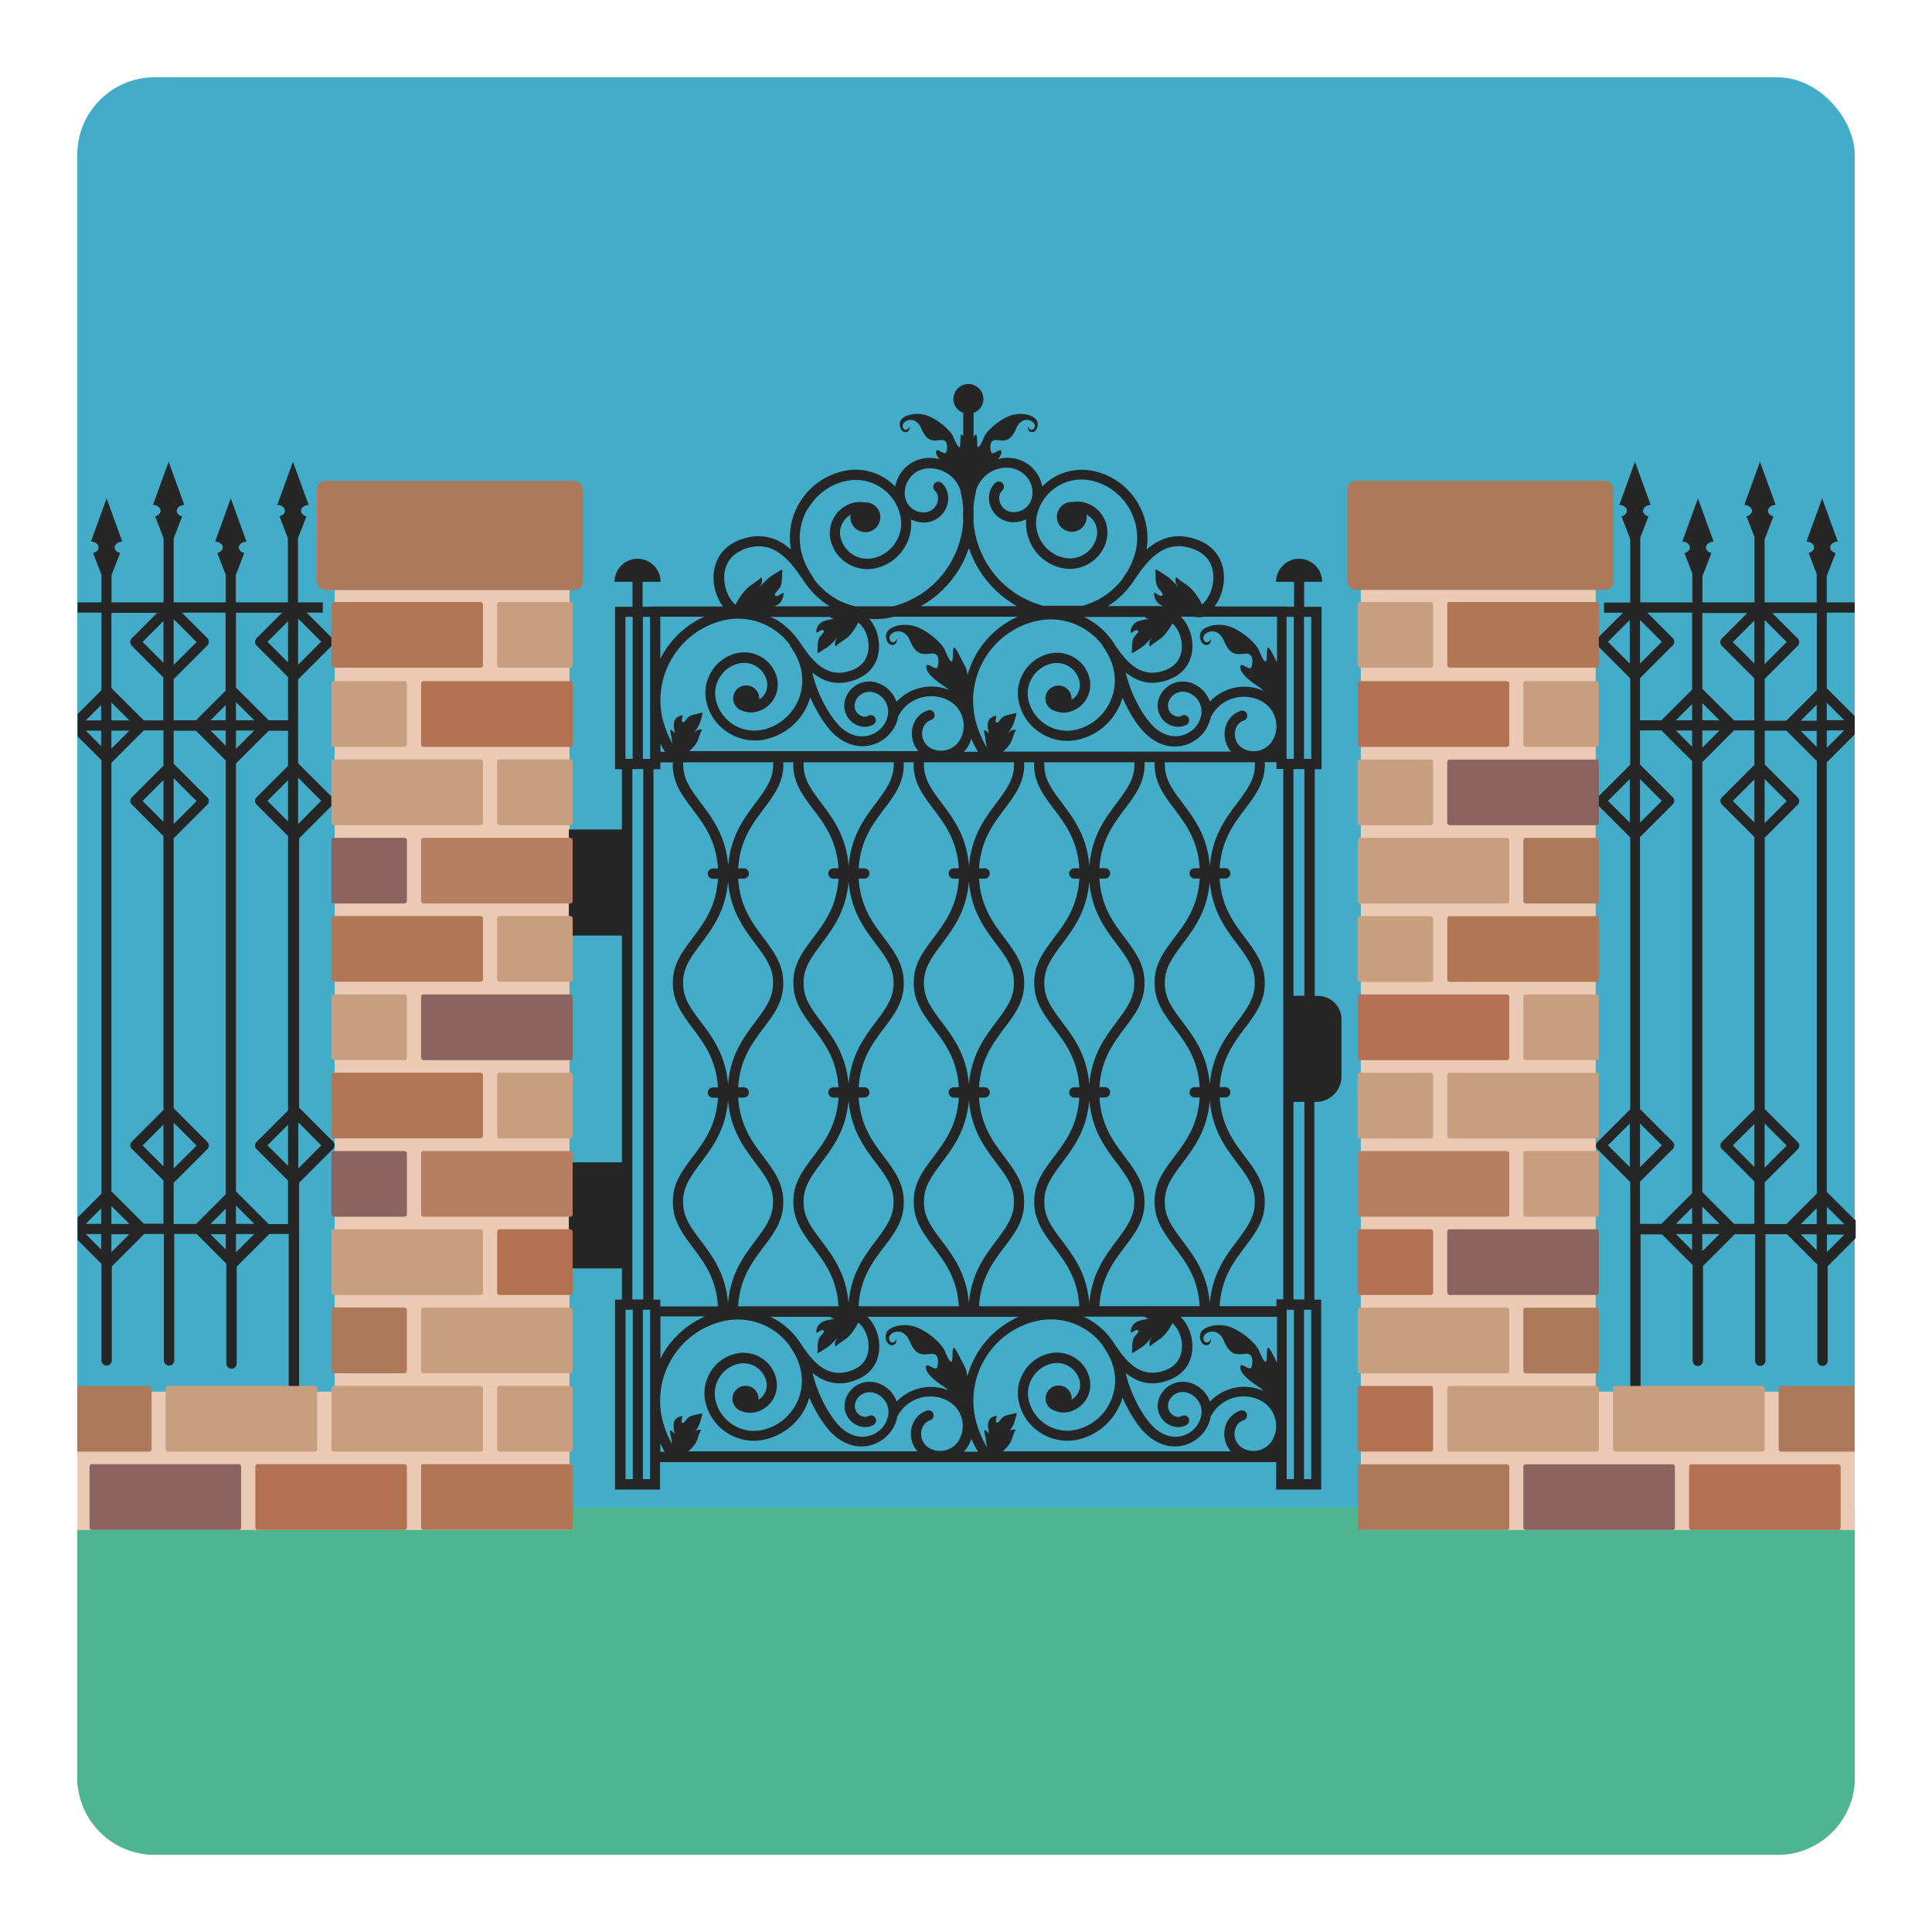
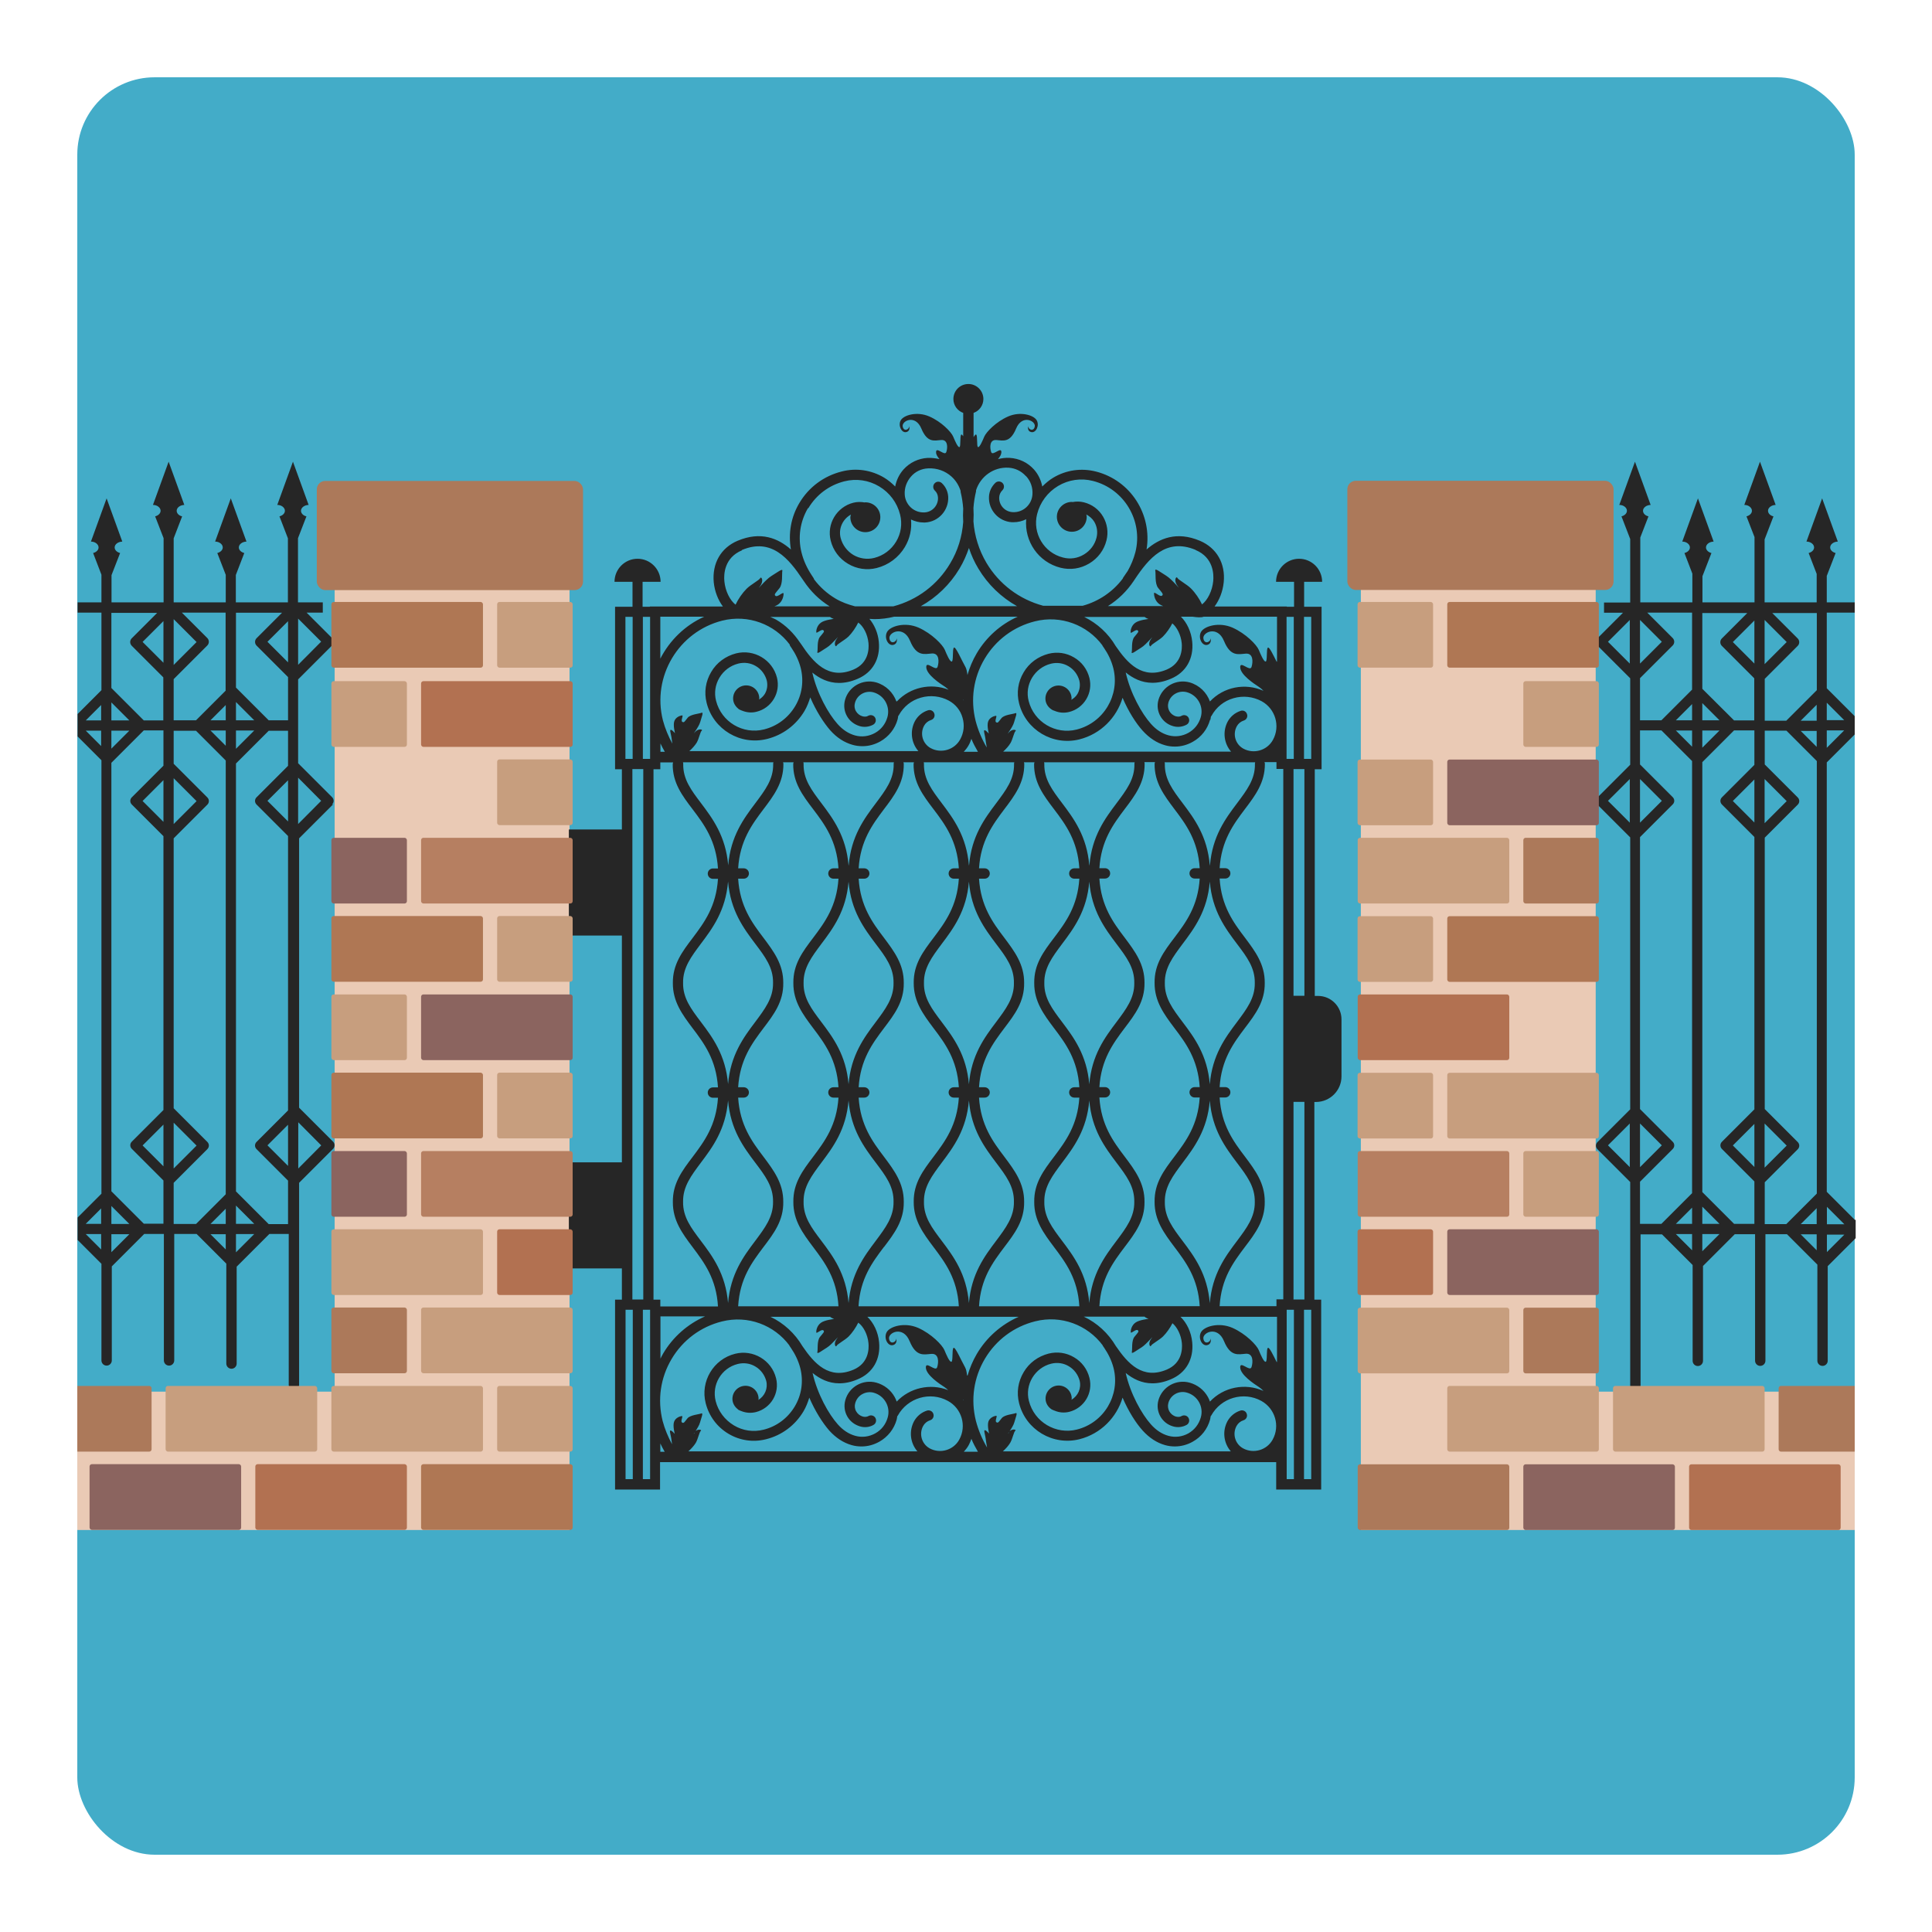
<svg xmlns="http://www.w3.org/2000/svg" id="Layer_1" data-name="Layer 1" viewBox="0 0 141.73 141.73">
  <defs>
    <style> .cls-1 { fill: #b27151; } .cls-2 { fill: #262626; } .cls-3 { fill: #ac795a; } .cls-4 { fill: #b67f61; } .cls-5 { fill: #8b645f; } .cls-6 { fill: #eacab5; } .cls-7 { fill: #43acc8; } .cls-8 { fill: #c79e7e; } .cls-9 { fill: #af7754; } .cls-10 { fill: #4eb491; } </style>
  </defs>
  <rect class="cls-7" x="5.67" y="5.67" width="130.39" height="130.39" rx="5.67" ry="5.67" />
-   <path class="cls-10" d="m5.67,110.58v19.82c0,3.13,2.54,5.67,5.67,5.67h119.06c3.13,0,5.67-2.54,5.67-5.67v-19.82H5.67Z" />
  <polygon class="cls-6" points="24.8 42.73 24.55 42.73 24.55 47.67 24.55 102.09 5.67 102.09 5.67 112.24 24.55 112.24 34.55 112.24 41.78 112.24 41.78 48.96 41.78 42.73 24.8 42.73" />
  <polygon class="cls-6" points="136.06 102.09 117.06 102.09 117.06 47.67 117.06 42.73 116.81 42.73 99.83 42.73 99.83 48.96 99.83 112.24 107.05 112.24 117.06 112.24 136.06 112.24 136.06 102.09" />
  <path class="cls-2" d="m136.06,89.48l-2.05-2.05v-31.5l2.05-2.05v-1.34l-2.05-2.05v-5.55h2.05v-.75h-2.05v-1.94l.65-1.68h0c-.23-.06-.4-.22-.4-.41,0-.23.25-.42.56-.43h0s-1.15-3.17-1.15-3.17l-1.15,3.17h0c.31,0,.56.2.56.43,0,.19-.17.35-.4.41h0l.59,1.53v2.09h-3.82v-4.62l.65-1.69h0c-.23-.05-.4-.22-.4-.41,0-.23.25-.42.56-.43h0s-1.15-3.17-1.15-3.17l-1.15,3.17h0c.31,0,.56.2.56.43,0,.19-.17.35-.4.41h0l.59,1.52v4.79h-3.82v-1.92l.66-1.7h0c-.23-.06-.4-.22-.4-.41,0-.23.25-.42.56-.43h0s-1.15-3.17-1.15-3.17l-1.15,3.17h0c.31,0,.56.2.56.43,0,.19-.17.35-.4.41h0l.58,1.51v2.11h-3.82v-4.76l.6-1.55h0c-.23-.05-.4-.22-.4-.41,0-.23.25-.42.56-.43h0s-1.15-3.17-1.15-3.17l-1.15,3.17h0c.31,0,.56.2.56.43,0,.19-.17.35-.4.41h0l.64,1.66v4.66h-1.92v.75h1.39l-1.87,1.87c-.07.07-.11.17-.11.27s.04.19.11.27l2.4,2.4v6.34l-2.4,2.4c-.15.15-.15.38,0,.53l2.4,2.4v19.95l-2.4,2.4c-.15.15-.15.38,0,.53l2.4,2.4v14.92c0,.21.17.38.38.38s.38-.17.38-.38v-11.08h1.57l2.25,2.25v7.03c0,.21.17.38.38.38s.38-.17.38-.38v-6.96l2.33-2.33h1.49v9.28c0,.21.17.38.38.38s.38-.17.38-.38v-9.28h1.58l2.23,2.23v7.05c0,.21.17.38.38.38s.38-.17.38-.38v-6.94l2.05-2.05v-1.34Zm-2.05-37.93l1.28,1.28h-1.28v-1.28Zm0,2.03h1.28l-1.28,1.28v-1.28Zm-14.45,32.04l-1.6-1.6,1.6-1.6v3.2Zm0-25.27l-1.6-1.6,1.6-1.6v3.2Zm0-11.67l-1.6-1.6,1.6-1.6v3.2Zm.75-3.2l1.6,1.6-1.6,1.6v-3.2Zm0,11.67l1.6,1.6-1.6,1.6v-3.21Zm0,25.27l1.6,1.6-1.6,1.6v-3.21Zm3.82,9.3l-1.19-1.19h1.19v1.19Zm0-1.94h-1.19l1.19-1.19v1.19Zm0-2.25l-2.25,2.25h-1.57v-3.09l2.4-2.4c.15-.15.15-.38,0-.53l-2.4-2.4v-19.95l2.4-2.4c.15-.15.15-.38,0-.53l-2.4-2.4v-2.5h1.57l2.25,2.25v31.69Zm0-32.75l-1.19-1.19h1.19v1.19Zm0-1.94h-1.19l1.19-1.19v1.19Zm0-2.25l-2.25,2.25h-1.57v-3.09l2.4-2.4c.07-.07.11-.17.11-.27s-.04-.2-.11-.27l-1.87-1.87h3.29v5.64Zm.75.99l1.26,1.26h-1.26v-1.26Zm0,2.01h1.26l-1.26,1.26v-1.26Zm0,38.2v-1.26h1.26l-1.26,1.26Zm0-2.01v-1.26l1.26,1.26h-1.26Zm3.82-4.17l-1.58-1.58,1.58-1.58v3.17Zm0-25.27l-1.58-1.58,1.58-1.58v3.17Zm0-4.23l-2.38,2.38c-.15.15-.15.38,0,.53l2.38,2.38v19.98l-2.38,2.38c-.15.15-.15.38,0,.53l2.38,2.38v3.11h-1.49l-2.33-2.33v-31.54l2.33-2.33h1.49v2.51Zm0-3.26h-1.49l-2.33-2.32v-5.56h3.3l-1.87,1.87c-.07.07-.11.17-.11.27s.04.2.11.27l2.38,2.38v3.11Zm0-4.17l-1.58-1.58,1.58-1.58v3.17Zm.75-3.2l1.62,1.62-1.62,1.62v-3.24Zm0,11.67l1.62,1.62-1.62,1.62v-3.24Zm0,25.27l1.62,1.62-1.62,1.62v-3.24Zm3.82,9.3l-1.17-1.17h1.17v1.17Zm0-1.92h-1.17l1.17-1.17v1.17Zm0-2.23l-2.23,2.23h-1.58v-3.07l2.42-2.42c.15-.15.15-.38,0-.53l-2.42-2.42v-19.91l2.42-2.42c.15-.15.15-.38,0-.53l-2.42-2.42v-2.48h1.59l2.23,2.23v31.72Zm0-32.78l-1.17-1.17h1.17v1.17Zm0-1.92h-1.17l1.17-1.17v1.17Zm0-2.23l-2.23,2.23h-1.58v-3.07l2.42-2.42c.07-.07.11-.17.11-.27s-.04-.2-.11-.27l-1.87-1.87h3.27v5.66Zm.75,37.89l1.28,1.28h-1.28v-1.28Zm0,3.32v-1.28h1.28l-1.28,1.28Z" />
  <path class="cls-2" d="m24.36,59.01c.15-.15.15-.38,0-.53l-2.49-2.49v-6.15l2.49-2.49c.07-.07.11-.17.11-.27s-.04-.2-.11-.27l-1.87-1.87h1.19v-.75h-1.82v-4.71l.62-1.6h0c-.23-.05-.4-.22-.4-.41,0-.23.25-.42.56-.43h0s-1.15-3.17-1.15-3.17l-1.15,3.17h0c.31,0,.56.2.56.43,0,.19-.17.35-.4.41h0l.62,1.61v4.7h-3.82v-2.01l.62-1.61h0c-.23-.06-.4-.22-.4-.41,0-.23.25-.42.56-.43h0s-1.15-3.17-1.15-3.17l-1.15,3.17h0c.31,0,.56.2.56.43,0,.19-.17.35-.4.41h0l.62,1.6v2.02h-3.82v-4.7l.62-1.61h0c-.23-.05-.4-.22-.4-.41,0-.23.25-.42.56-.43h0s-1.15-3.17-1.15-3.17l-1.15,3.17h0c.31,0,.56.2.56.43,0,.19-.17.35-.4.41h0l.62,1.6v4.71h-3.82v-2l.63-1.62h0c-.23-.06-.4-.22-.4-.41,0-.23.25-.42.56-.43h0s-1.15-3.17-1.15-3.17l-1.15,3.17h0c.31,0,.56.2.56.43,0,.19-.17.35-.4.41h0l.61,1.59v2.03h-1.75v.75h1.75v5.69l-1.75,1.75v1.64l1.75,1.75v31.8l-1.75,1.75v1.64l1.75,1.75v7.09c0,.21.17.38.38.38s.38-.17.38-.38v-6.9l2.38-2.38h1.44v9.28c0,.21.17.38.38.38s.38-.17.38-.38v-9.28h1.64l2.18,2.18v7.33c0,.21.17.38.38.38s.38-.17.38-.38v-7.11s0,0,0,0l2.4-2.4h1.42v11.08c0,.21.17.38.38.38s.38-.17.38-.38v-14.83l2.49-2.49c.15-.15.15-.38,0-.53l-2.49-2.49v-19.76l2.49-2.49Zm-2.49-13.63l1.69,1.69-1.69,1.7v-3.39Zm0,11.67l1.69,1.7-1.69,1.7v-3.39Zm-14.45,34.61l-1.13-1.13h1.13v1.13Zm0-1.88h-1.13l1.13-1.13v1.13Zm0-35.05l-1.13-1.13h1.13v1.13Zm0-1.88h-1.13l1.13-1.13v1.13Zm.75-1.32l1.32,1.32h-1.32v-1.32Zm0,2.07h1.32l-1.32,1.32v-1.32Zm0,34.87l1.32,1.32h-1.32v-1.32Zm0,3.39v-1.32h1.32l-1.32,1.32Zm3.82-6.3l-1.53-1.53,1.53-1.53v3.06Zm0-25.27l-1.53-1.53,1.53-1.53v3.06Zm0-4.12l-2.32,2.32c-.15.15-.15.38,0,.53l2.32,2.32v20.09l-2.32,2.32c-.15.15-.15.38,0,.53l2.32,2.32v3.17h-1.44l-2.38-2.38v-31.43l2.38-2.38h1.44v2.57Zm0-3.32h-1.44l-2.38-2.38v-5.51h3.36l-1.87,1.87c-.07.07-.11.17-.11.27s.04.19.11.27l2.32,2.32v3.17Zm0-4.23l-1.53-1.53,1.53-1.53v3.06Zm.75-3.2l1.68,1.68-1.68,1.68v-3.35Zm0,11.67l1.68,1.68-1.68,1.68v-3.35Zm0,25.27l1.68,1.68-1.68,1.68v-3.35Zm3.82,9.3l-1.12-1.12h1.12v1.12Zm0-1.87h-1.12l1.12-1.12v1.12Zm0-2.18l-2.18,2.18h-1.64v-3.02l2.47-2.47c.15-.15.15-.38,0-.53l-2.47-2.47v-19.8l2.47-2.47c.15-.15.15-.38,0-.53l-2.47-2.47v-2.42h1.64l2.18,2.18v31.84Zm0-32.9l-1.12-1.12h1.12v1.12Zm0-1.87h-1.12l1.12-1.12v1.12Zm0-2.18l-2.18,2.18h-1.64v-3.02l2.47-2.47c.07-.07.11-.17.11-.27s-.04-.2-.11-.27l-1.87-1.87h3.21v5.71Zm.75.84l1.34,1.34h-1.34v-1.34Zm0,2.09h1.34l-1.34,1.34v-1.34Zm0,38.28v-1.34h1.34l-1.34,1.34Zm0-2.09v-1.34l1.34,1.34h-1.34Zm3.82-4.25l-1.51-1.51,1.51-1.51v3.02Zm0-25.27l-1.51-1.51,1.51-1.51v3.02Zm0-4.08l-2.31,2.31c-.15.15-.15.38,0,.53l2.31,2.31v20.13l-2.31,2.31c-.15.15-.15.38,0,.53l2.31,2.31v3.19h-1.42l-2.4-2.4s0,0,0,0v-31.39s0,0,0,0l2.4-2.4h1.42v2.59Zm0-3.34h-1.42l-2.4-2.4s0,0,0,0v-5.49h3.38l-1.87,1.87c-.07.07-.11.17-.11.27s.04.2.11.27l2.31,2.31v3.19Zm0-4.25l-1.51-1.51,1.51-1.51v3.02Zm2.44,35.43l-1.69,1.7v-3.39l1.69,1.7Z" />
  <path class="cls-2" d="m96.72,73.06h-.27v-16.63h.5v-11.92h-1.28v-1.83h1.32c0-.93-.76-1.69-1.69-1.69s-1.69.76-1.69,1.69h1.32v1.83h-.53v-.02h-5.3c.35-.47.6-1.09.67-1.77.14-1.39-.52-2.53-1.75-3.05-1.71-.72-2.98-.17-3.91.64.42-2.56-1.16-5.07-3.72-5.72-1.07-.27-2.18-.11-3.12.45-.3.18-.57.41-.81.65-.09-.46-.29-.89-.61-1.25-.46-.51-1.09-.81-1.78-.85-.29-.02-.58.02-.86.09.14-.16.24-.33.25-.49.02-.49-.64.31-.75-.03-.11-.34-.12-.92.38-.88.5.04,1.01.22,1.45-.84.44-1.06,1.44-.57,1.37-.16-.07.41-.48.25-.48-.02,0,0-.11.37.23.44.34.07.61-.49.39-.87-.22-.38-1.19-.67-2.09-.28-.9.39-1.61,1.15-1.75,1.47-.14.33-.34.8-.46.78-.12-.02-.02-.84-.14-.92-.04-.03-.11.06-.19.19v-1.78c.42-.15.72-.55.72-1.02,0-.6-.49-1.1-1.1-1.1s-1.1.49-1.1,1.1c0,.47.3.87.72,1.02v1.71c-.06-.09-.11-.14-.14-.12-.12.08-.02.9-.14.92-.12.02-.32-.45-.46-.78-.14-.33-.85-1.08-1.75-1.47-.9-.39-1.87-.1-2.09.28s.06.94.39.87c.34-.07.23-.44.23-.44,0,.27-.41.43-.48.02-.07-.41.93-.9,1.37.16.44,1.06.95.88,1.45.84.5-.04.49.55.38.88-.11.34-.77-.46-.75.03,0,.16.11.33.25.49-.28-.06-.56-.1-.86-.09-.69.04-1.32.34-1.78.85-.32.36-.52.79-.61,1.25-.24-.24-.51-.47-.81-.65-.94-.56-2.05-.73-3.12-.45-1.31.33-2.41,1.15-3.1,2.31-.62,1.04-.82,2.23-.62,3.41-.93-.82-2.2-1.36-3.91-.64-1.23.52-1.88,1.66-1.75,3.05.07.68.32,1.3.67,1.77h-5.36v.02h-.53v-1.83h1.32c0-.93-.76-1.69-1.69-1.69s-1.69.76-1.69,1.69h1.32v1.83h-1.28v11.92h.5v4.42h-3.89v7.78h3.89v16.64h-3.89v7.78h3.89v2.29h-.5v13.93h3.3v-2.01h45.2v2.01h3.3v-13.93h-.5v-14.5h.11c1.04,0,1.88-.84,1.88-1.88v-4.18c0-.95-.77-1.72-1.72-1.72Zm-45.76,32.05c-.27.31.29-.37.39-.75.1-.37.27-.74.09-.67-.17.07-.8.11-1.01.36-.21.25-.26.4-.4.3-.13-.1.12-.49-.02-.47-.14.02-.46.13-.56.42-.11.29.05.89.05.89,0,0-.31-.37-.35-.21-.02.06.08.41.1.59.01.09.03.23.05.38-.29-.54-.53-1.11-.69-1.71-.39-1.56-.16-3.17.66-4.55.82-1.38,2.13-2.36,3.69-2.75,1.91-.48,3.84.27,4.95,1.76,0,.02.01.04.02.05l.09.13c.3.44.55.94.69,1.49.24.96.1,1.96-.41,2.81-.51.85-1.32,1.46-2.28,1.7-.75.19-1.53.08-2.19-.32-.66-.4-1.14-1.03-1.33-1.78-.3-1.2.42-2.42,1.62-2.72.44-.11.91-.05,1.3.19.39.23.67.61.79,1.05.14.56-.11,1.11-.58,1.4,0-.03.02-.05.02-.08,0-.53-.43-.96-.96-.96s-.96.43-.96.96c0,.3.15.56.37.74.03.03.05.05.08.07.02.01.05.02.07.03.04.02.08.04.12.05.34.14.71.17,1.08.08,1.1-.28,1.76-1.39,1.48-2.49-.33-1.32-1.68-2.12-3-1.79-1.6.4-2.57,2.04-2.16,3.63.24.94.83,1.74,1.67,2.24.84.5,1.82.64,2.76.4,1.16-.29,2.13-1.02,2.74-2.04.19-.32.32-.66.43-1.01.43,1,.98,1.86,1.47,2.42.48.53,1.03.89,1.63,1.06.24.07.48.1.73.1.46,0,.9-.12,1.31-.35.62-.35,1.08-.93,1.27-1.62.02-.08.03-.16.04-.24.01-.02.03-.03.04-.05.72-1.31,2.37-1.8,3.68-1.08,1.01.55,1.39,1.83.83,2.84-.42.77-1.4,1.06-2.17.64-.58-.32-.8-1.05-.48-1.64.11-.2.29-.35.51-.42.2-.06.31-.27.24-.47-.06-.2-.28-.3-.47-.24-.4.13-.73.4-.94.77-.4.74-.28,1.62.24,2.22h-16.8c.21-.19.41-.41.54-.62.17-.29.26-.8.37-.88.11-.08-.23-.2-.5.11Zm-3.02-9.77v-38.91h.5v-.5h.94s-.03.08-.03.12c-.02,1.37.7,2.32,1.46,3.32.86,1.13,1.73,2.32,1.86,4.34h-.37c-.21,0-.38.17-.38.38s.17.38.38.38h.37c-.13,2.02-1,3.2-1.86,4.34-.76,1-1.47,1.94-1.45,3.31,0,0,0,0,0,0,0,0,0,0,0,0s0,0,0,0c0,0,0,0,0,0-.01,1.36.7,2.31,1.45,3.31.86,1.13,1.73,2.32,1.86,4.34h-.37c-.21,0-.38.17-.38.38s.17.38.38.38h.37c-.13,2.02-1,3.2-1.86,4.34-.76,1-1.47,1.94-1.45,3.31,0,0,0,0,0,0,0,0,0,0,0,0s0,0,0,0c0,0,0,0,0,0-.01,1.36.7,2.31,1.45,3.31.86,1.14,1.74,2.32,1.86,4.35h-4.23v-.5h-.5Zm45.71,4.57c-.25-.5-.54-1.11-.64-1.03-.13.09-.02.99-.16,1.02-.14.02-.36-.5-.51-.86-.15-.36-.94-1.19-1.93-1.63-.99-.43-2.06-.11-2.3.31-.24.42.06,1.04.44.96.37-.08.26-.49.26-.49,0,.3-.46.47-.53.02-.08-.45,1.03-.99,1.51.17.48,1.17,1.05.97,1.6.93.55-.04.54.6.42.98-.12.37-.85-.5-.83.03.02.54,1,1.19,1.37,1.43.12.08.23.18.34.29-1.36-.61-2.94-.28-3.93.78-.04-.12-.09-.23-.15-.34-.29-.52-.77-.89-1.34-1.05-.99-.27-2.01.3-2.29,1.29-.23.83.25,1.69,1.08,1.92.34.1.7.05.99-.11.18-.1.24-.33.14-.51-.1-.18-.33-.24-.51-.14-.11.07-.26.08-.41.04-.43-.12-.68-.57-.56-1,.16-.59.77-.93,1.36-.76.38.11.69.35.89.7.19.34.24.74.13,1.12-.14.5-.46.91-.91,1.17-.45.25-.97.32-1.47.18-.47-.13-.9-.41-1.28-.84-.67-.75-1.5-2.22-1.85-3.77.53.43,1.17.76,1.96.76.42,0,.87-.09,1.36-.3,1.1-.46,1.68-1.47,1.56-2.71-.07-.76-.41-1.44-.86-1.87h7.08v3.32Zm-22.97,2.77s0,.04,0,.06c0,0-.02-.02-.02-.03,0-.01.02-.02.02-.04Zm.26-1.79c-.02-.23-.07-.45-.14-.58-.28-.49-.72-1.53-.85-1.43-.13.09-.02.99-.16,1.02-.14.02-.36-.5-.51-.86-.15-.36-.94-1.19-1.93-1.63-.99-.43-2.06-.11-2.3.31-.24.42.06,1.04.44.96.37-.08.26-.49.26-.49,0,.3-.46.47-.53.02-.08-.45,1.03-.99,1.51.18.48,1.17,1.05.97,1.6.93.55-.04.54.6.42.98-.12.37-.85-.5-.83.03.02.54,1,1.19,1.37,1.43.09.06.18.14.27.22-1.33-.52-2.82-.17-3.78.84-.04-.12-.09-.23-.15-.34-.29-.52-.77-.89-1.34-1.05-.98-.27-2.01.3-2.28,1.29-.11.4-.06.82.14,1.18.2.36.54.62.94.74.34.1.7.06.99-.11.18-.1.24-.33.14-.51-.1-.18-.33-.24-.51-.14-.11.06-.26.08-.41.04-.21-.06-.38-.19-.49-.38-.11-.19-.13-.41-.07-.61.08-.28.26-.52.52-.66.26-.14.56-.18.84-.1.38.11.69.35.89.7.19.34.24.74.13,1.12-.14.5-.46.91-.91,1.16-.45.25-.97.32-1.47.18-.47-.13-.9-.41-1.28-.84-.67-.75-1.5-2.22-1.85-3.77.53.43,1.17.76,1.96.76.42,0,.87-.09,1.36-.3,1.1-.46,1.68-1.47,1.56-2.71-.07-.76-.41-1.44-.86-1.87h11.1c-1.27.56-2.35,1.5-3.07,2.72-.3.51-.52,1.04-.68,1.59Zm15.75-53.72c.04.43.02,1.47-1.1,1.95-1.79.75-2.87-.45-3.74-1.72-.55-.94-1.36-1.67-2.31-2.14h4.43c.09.08.28.15.28.15,0,0-.69.07-.97.28-.29.21-.35.56-.34.7.01.14.37-.25.51-.15.14.09-.01.2-.24.49-.23.29-.14.92-.19,1.11-.04.2.32-.1.7-.33.38-.23,1.01-1.03.73-.65-.28.37-.08.66-.02.52.06-.13.6-.41.88-.68.26-.26.52-.63.69-.97.34.28.63.85.69,1.45Zm2.1,5.64c.02-.08.03-.16.04-.24.01-.02.03-.03.04-.05.35-.64.92-1.1,1.62-1.3.69-.2,1.43-.12,2.06.22,1.01.55,1.39,1.83.83,2.84-.42.77-1.4,1.06-2.17.64-.58-.32-.8-1.05-.48-1.64.11-.2.29-.35.51-.42.2-.06.31-.27.24-.47-.06-.2-.27-.31-.47-.24-.4.13-.73.4-.94.77-.4.74-.28,1.62.24,2.22h-16.72c.21-.19.41-.41.54-.63.17-.29.26-.8.37-.88.11-.08-.23-.2-.5.11-.27.31.29-.37.39-.75.1-.37.27-.74.09-.67-.17.07-.8.11-1.01.36-.21.25-.26.4-.4.3-.13-.1.12-.49-.02-.47-.14.02-.46.13-.56.42-.11.29.05.89.05.89,0,0-.31-.37-.35-.21-.02.06.08.41.1.59.02.14.05.39.1.64-.36-.61-.64-1.27-.82-1.96-.39-1.56-.16-3.17.66-4.55.82-1.38,2.13-2.36,3.69-2.75,1.9-.48,3.84.27,4.95,1.76,0,.02.01.03.02.05l.09.13c.31.45.55.94.69,1.49.5,1.98-.7,4.01-2.69,4.51-1.54.39-3.13-.55-3.52-2.1-.15-.58-.06-1.18.25-1.7.31-.51.79-.88,1.38-1.03.44-.11.91-.05,1.3.19.39.23.67.61.79,1.05.08.34.03.69-.14.98-.11.19-.27.32-.45.43,0-.03.02-.06.02-.09,0-.53-.43-.96-.96-.96s-.96.43-.96.96c0,.34.19.63.46.8,0,0,.01.01.02.02,0,0,0,0,.01,0,.06.03.12.06.19.08.33.14.7.17,1.06.08.53-.13.98-.47,1.26-.94.28-.47.36-1.02.23-1.55-.16-.64-.56-1.18-1.13-1.51-.57-.34-1.23-.43-1.87-.27-.77.2-1.43.68-1.83,1.37-.41.69-.53,1.49-.33,2.27.49,1.95,2.48,3.13,4.43,2.64,1.57-.4,2.73-1.6,3.16-3.05.43,1,.98,1.87,1.48,2.42.48.53,1.03.89,1.63,1.06.24.07.48.1.73.1.46,0,.9-.12,1.31-.35.63-.35,1.08-.93,1.27-1.62Zm-1.15,11.64h.37c-.13,2.02-1,3.2-1.86,4.34-.76,1-1.47,1.94-1.45,3.31,0,0,0,0,0,0,0,0,0,0,0,0s0,0,0,0c0,0,0,0,0,0-.01,1.36.7,2.31,1.45,3.31.86,1.13,1.73,2.32,1.86,4.34h-.37c-.21,0-.38.17-.38.38s.17.38.38.38h.37c-.13,2.02-1,3.2-1.86,4.34-.76,1-1.47,1.94-1.45,3.31,0,0,0,0,0,0,0,0,0,0,0,0s0,0,0,0c0,0,0,0,0,0-.01,1.36.7,2.31,1.45,3.31.86,1.14,1.74,2.32,1.86,4.35h-7.36c.12-2.03,1-3.21,1.86-4.35.76-1,1.47-1.94,1.45-3.31,0,0,0,0,0,0,0,0,0,0,0,0s0,0,0,0c0,0,0,0,0,0,.01-1.36-.7-2.31-1.45-3.31-.86-1.13-1.73-2.32-1.86-4.34h.41c.21,0,.38-.17.38-.38s-.17-.38-.38-.38h-.41c.13-2.02,1-3.2,1.86-4.34.76-1,1.47-1.94,1.45-3.31,0,0,0,0,0,0,0,0,0,0,0,0s0,0,0,0c0,0,0,0,0,0,.01-1.36-.7-2.31-1.45-3.31-.86-1.13-1.73-2.32-1.86-4.34h.41c.21,0,.38-.17.38-.38s-.17-.38-.38-.38h-.41c.13-2.02,1-3.2,1.86-4.34.76-1,1.47-1.95,1.46-3.32,0-.04-.01-.08-.02-.12h.78s-.03.08-.03.12c-.02,1.37.7,2.32,1.45,3.32.86,1.13,1.73,2.32,1.86,4.34h-.37c-.21,0-.38.17-.38.38s.17.38.38.38Zm-30.18,23.72s0,0,0,0c0,0,0,0,0,0s0,0,0,0c0,0,0,0,0,0,.01-1.36-.7-2.31-1.45-3.31-.86-1.13-1.73-2.32-1.86-4.34h.41c.21,0,.38-.17.38-.38s-.17-.38-.38-.38h-.41c.13-2.02,1-3.2,1.86-4.34.76-1,1.47-1.94,1.45-3.31,0,0,0,0,0,0,0,0,0,0,0,0s0,0,0,0c0,0,0,0,0,0,.01-1.36-.7-2.31-1.45-3.31-.86-1.13-1.73-2.32-1.86-4.34h.41c.21,0,.38-.17.38-.38s-.17-.38-.38-.38h-.41c.13-2.02,1-3.2,1.86-4.34.76-1,1.47-1.95,1.46-3.32,0-.04-.01-.08-.03-.12h.78s-.03.08-.03.12c-.02,1.37.7,2.32,1.46,3.32.86,1.13,1.73,2.32,1.86,4.34h-.37c-.21,0-.38.17-.38.38s.17.38.38.38h.37c-.13,2.02-1,3.2-1.86,4.34-.76,1-1.47,1.94-1.45,3.31,0,0,0,0,0,0,0,0,0,0,0,0s0,0,0,0c0,0,0,0,0,0-.01,1.36.7,2.31,1.45,3.31.86,1.13,1.73,2.32,1.86,4.34h-.37c-.21,0-.38.17-.38.38s.17.38.38.38h.37c-.13,2.02-1,3.2-1.86,4.34-.76,1-1.47,1.94-1.45,3.31,0,0,0,0,0,0,0,0,0,0,0,0s0,0,0,0c0,0,0,0,0,0-.01,1.36.7,2.31,1.45,3.31.86,1.14,1.74,2.32,1.86,4.35h-7.36c.12-2.03,1-3.21,1.86-4.35.76-1,1.47-1.94,1.45-3.31Zm8.3-36.71c-.24-.66-.77-1.19-1.49-1.4-.98-.27-2.01.3-2.28,1.29-.11.4-.06.82.14,1.18s.54.62.94.74c.34.1.7.05.99-.11.18-.1.24-.33.14-.51-.1-.18-.33-.24-.51-.14-.11.07-.26.08-.41.04-.21-.06-.38-.19-.49-.38-.11-.19-.13-.41-.07-.61.16-.59.77-.93,1.36-.77.78.22,1.24,1.03,1.02,1.82-.14.5-.46.91-.91,1.16-.45.25-.97.32-1.47.18-.47-.13-.9-.41-1.28-.84-.67-.75-1.5-2.22-1.85-3.77.53.43,1.17.76,1.96.76.42,0,.87-.09,1.36-.3,1.1-.46,1.68-1.47,1.56-2.71-.06-.66-.33-1.26-.69-1.69.12,0,.24.02.37.02.48,0,.97-.06,1.45-.18h9.06c-1.25.56-2.3,1.49-3.01,2.69-.3.51-.52,1.04-.68,1.59-.02-.23-.07-.45-.14-.58-.28-.49-.72-1.53-.85-1.43-.13.09-.02.99-.16,1.02-.14.02-.36-.5-.51-.86-.15-.36-.94-1.19-1.93-1.63-.99-.43-2.06-.11-2.3.31-.24.42.06,1.04.44.96.37-.08.26-.49.26-.49,0,.3-.46.47-.53.02-.08-.45,1.03-.99,1.51.17.48,1.17,1.05.97,1.6.93.55-.04.54.6.42.98-.12.37-.85-.5-.83.03.02.54,1,1.19,1.37,1.43.09.06.18.14.27.22-1.33-.52-2.82-.17-3.78.84Zm-4.57-6.06s-.69.07-.97.28c-.29.21-.35.56-.34.7.01.14.37-.25.51-.15.14.09-.01.2-.24.49-.23.29-.14.92-.19,1.11-.04.2.32-.1.7-.33.38-.23,1.01-1.03.73-.65-.28.37-.08.66-.02.52.06-.13.6-.41.88-.68.27-.27.54-.67.71-1.02.37.26.69.86.75,1.5.04.43.02,1.47-1.1,1.95-1.87.79-2.97-.56-3.85-1.88l-.08-.11c-.45-.67-1.02-1.25-1.74-1.67-.14-.08-.29-.13-.43-.2h4.38c.09.08.29.15.29.15Zm9.49,5.92s0,.04,0,.06c0,0-.02-.02-.02-.02,0-.01.02-.02.02-.04Zm.39,3.33c.08-.14.14-.3.19-.45.13.33.3.64.48.95h-1.04c.14-.15.27-.31.37-.5Zm8.84,26.08c.18,2.14,1.14,3.43,2,4.57.71.94,1.32,1.74,1.3,2.86,0,0,0,0,0,0s0,0,0,0c.02,1.11-.6,1.92-1.3,2.86-.86,1.14-1.82,2.43-2,4.57-.18-2.14-1.14-3.43-2-4.57-.71-.94-1.32-1.74-1.3-2.86,0,0,0,0,0,0s0,0,0,0c-.02-1.11.6-1.92,1.3-2.86.86-1.14,1.82-2.43,2-4.57Zm0-1.19c-.18-2.14-1.14-3.43-2-4.57-.71-.94-1.32-1.74-1.3-2.86,0,0,0,0,0,0s0,0,0,0c-.02-1.11.6-1.92,1.3-2.86.86-1.14,1.82-2.43,2-4.57.18,2.14,1.14,3.43,2,4.57.71.94,1.32,1.74,1.3,2.86,0,0,0,0,0,0s0,0,0,0c.02,1.11-.6,1.92-1.3,2.86-.86,1.14-1.82,2.43-2,4.57Zm0-16.06c-.18-2.14-1.14-3.43-2-4.57-.71-.94-1.32-1.74-1.3-2.86,0-.05,0-.09-.02-.13h6.65s-.03.09-.02.13c.02,1.12-.6,1.92-1.3,2.86-.86,1.14-1.82,2.43-2,4.57Zm-8.83,17.25c.18,2.14,1.14,3.43,2,4.57.71.94,1.32,1.74,1.3,2.86,0,0,0,0,0,0s0,0,0,0c.02,1.11-.6,1.92-1.3,2.86-.86,1.14-1.82,2.43-2,4.57-.18-2.14-1.14-3.43-2-4.57-.71-.94-1.32-1.74-1.3-2.86,0,0,0,0,0,0s0,0,0,0c-.02-1.11.6-1.92,1.3-2.86.86-1.14,1.82-2.43,2-4.57Zm0-1.19c-.18-2.14-1.14-3.43-2-4.57-.71-.94-1.32-1.74-1.3-2.86,0,0,0,0,0,0s0,0,0,0c-.02-1.11.6-1.92,1.3-2.86.86-1.14,1.82-2.43,2-4.57.18,2.14,1.14,3.43,2,4.57.71.94,1.32,1.74,1.3,2.86,0,0,0,0,0,0s0,0,0,0c.02,1.11-.6,1.92-1.3,2.86-.86,1.14-1.82,2.43-2,4.57Zm0-16.06c-.18-2.14-1.14-3.43-2-4.57-.71-.94-1.32-1.74-1.3-2.86,0-.05,0-.09-.02-.13h6.65s-.03.09-.02.13c.02,1.12-.6,1.92-1.3,2.86-.86,1.14-1.82,2.43-2,4.57Zm-8.83,17.25c.18,2.14,1.14,3.43,2,4.57.71.94,1.32,1.74,1.3,2.86,0,0,0,0,0,0s0,0,0,0c.02,1.11-.6,1.92-1.3,2.86-.86,1.14-1.82,2.43-2,4.57-.18-2.14-1.14-3.43-2-4.57-.71-.94-1.32-1.74-1.3-2.86,0,0,0,0,0,0s0,0,0,0c-.02-1.11.6-1.92,1.3-2.86.86-1.14,1.82-2.43,2-4.57Zm0-1.19c-.18-2.14-1.14-3.43-2-4.57-.71-.94-1.32-1.74-1.3-2.86,0,0,0,0,0,0s0,0,0,0c-.02-1.11.6-1.92,1.3-2.86.86-1.14,1.82-2.43,2-4.57.18,2.14,1.14,3.43,2,4.57.71.94,1.32,1.74,1.3,2.86,0,0,0,0,0,0s0,0,0,0c.02,1.11-.6,1.92-1.3,2.86-.86,1.14-1.82,2.43-2,4.57Zm0-16.06c-.18-2.14-1.14-3.43-2-4.57-.71-.94-1.32-1.74-1.3-2.86,0-.05,0-.09-.02-.13h6.65s-.03.09-.02.13c.02,1.12-.6,1.92-1.3,2.86-.86,1.14-1.82,2.43-2,4.57Zm2.6,28c.76-1,1.47-1.94,1.45-3.31,0,0,0,0,0,0,0,0,0,0,0,0s0,0,0,0c0,0,0,0,0,0,.01-1.36-.7-2.31-1.45-3.31-.86-1.13-1.73-2.32-1.86-4.34h.41c.21,0,.38-.17.38-.38s-.17-.38-.38-.38h-.41c.13-2.02,1-3.2,1.86-4.34.76-1,1.47-1.94,1.45-3.31,0,0,0,0,0,0,0,0,0,0,0,0s0,0,0,0c0,0,0,0,0,0,.01-1.36-.7-2.31-1.45-3.31-.86-1.13-1.73-2.32-1.86-4.34h.41c.21,0,.38-.17.38-.38s-.17-.38-.38-.38h-.41c.13-2.02,1-3.2,1.86-4.34.76-1,1.47-1.95,1.45-3.32,0-.04-.01-.08-.03-.12h.78s-.03.08-.03.12c-.02,1.37.7,2.32,1.46,3.32.86,1.13,1.73,2.32,1.86,4.34h-.37c-.21,0-.38.17-.38.38s.17.38.38.38h.37c-.13,2.02-1,3.2-1.86,4.34-.76,1-1.47,1.94-1.45,3.31,0,0,0,0,0,0,0,0,0,0,0,0s0,0,0,0c0,0,0,0,0,0-.01,1.36.7,2.31,1.45,3.31.86,1.13,1.73,2.32,1.86,4.34h-.37c-.21,0-.38.17-.38.38s.17.38.38.38h.37c-.13,2.02-1,3.2-1.86,4.34-.76,1-1.47,1.94-1.45,3.31,0,0,0,0,0,0,0,0,0,0,0,0s0,0,0,0c0,0,0,0,0,0-.01,1.36.7,2.31,1.45,3.31.86,1.14,1.74,2.32,1.86,4.35h-7.36c.12-2.03,1-3.21,1.86-4.35Zm8.83,0c.76-1,1.47-1.94,1.45-3.31,0,0,0,0,0,0,0,0,0,0,0,0s0,0,0,0c0,0,0,0,0,0,.01-1.36-.7-2.31-1.45-3.31-.86-1.13-1.73-2.32-1.86-4.34h.41c.21,0,.38-.17.38-.38s-.17-.38-.38-.38h-.41c.13-2.02,1-3.2,1.86-4.34.76-1,1.47-1.94,1.45-3.31,0,0,0,0,0,0,0,0,0,0,0,0s0,0,0,0c0,0,0,0,0,0,.01-1.36-.7-2.31-1.45-3.31-.86-1.13-1.73-2.32-1.86-4.34h.41c.21,0,.38-.17.38-.38s-.17-.38-.38-.38h-.41c.13-2.02,1-3.2,1.86-4.34.76-1,1.47-1.95,1.46-3.32,0-.04-.01-.08-.03-.12h.78s-.03.08-.03.12c-.02,1.37.7,2.32,1.46,3.32.86,1.13,1.73,2.32,1.86,4.34h-.37c-.21,0-.38.17-.38.38s.17.38.38.38h.37c-.13,2.02-1,3.2-1.86,4.34-.76,1-1.47,1.94-1.45,3.31,0,0,0,0,0,0,0,0,0,0,0,0s0,0,0,0c0,0,0,0,0,0-.01,1.36.7,2.31,1.45,3.31.86,1.13,1.73,2.32,1.86,4.34h-.37c-.21,0-.38.17-.38.38s.17.38.38.38h.37c-.13,2.02-1,3.2-1.86,4.34-.76,1-1.47,1.94-1.45,3.31,0,0,0,0,0,0,0,0,0,0,0,0s0,0,0,0c0,0,0,0,0,0-.01,1.36.7,2.31,1.45,3.31.86,1.14,1.74,2.32,1.86,4.35h-7.36c.12-2.03,1-3.21,1.86-4.35Zm-15.74-44.15s.01.04.02.05l.09.13c.3.44.55.94.69,1.49.24.96.1,1.96-.41,2.81-.51.85-1.32,1.46-2.28,1.7-1.55.39-3.13-.55-3.52-2.1-.15-.58-.06-1.18.25-1.7.31-.51.79-.88,1.38-1.03.44-.11.91-.05,1.3.19.39.23.67.61.79,1.05.08.34.03.69-.14.98-.11.18-.26.31-.43.42,0-.03.02-.05.02-.08,0-.53-.43-.96-.96-.96s-.96.43-.96.96c0,.3.15.56.37.74.03.03.05.05.09.07.02.01.05.02.07.03.04.02.08.04.12.05.34.14.71.18,1.08.08.53-.13.98-.47,1.26-.94.28-.47.36-1.02.23-1.55-.33-1.32-1.68-2.12-3-1.79-.77.2-1.43.68-1.83,1.37-.41.69-.53,1.49-.33,2.27.49,1.95,2.48,3.13,4.43,2.64,1.16-.29,2.13-1.02,2.74-2.04.19-.32.32-.66.43-1.01.43,1,.98,1.86,1.47,2.42.48.54,1.03.89,1.63,1.06.24.07.48.1.73.1.46,0,.9-.12,1.31-.35.62-.35,1.08-.93,1.27-1.62.02-.08.03-.16.04-.24.01-.02.03-.03.04-.05.35-.64.92-1.1,1.62-1.3.69-.2,1.43-.12,2.06.22.49.27.85.71,1,1.25.16.54.1,1.1-.17,1.59-.42.77-1.4,1.06-2.17.64-.58-.32-.8-1.05-.48-1.64.11-.2.29-.35.51-.42.2-.06.31-.27.24-.47-.06-.2-.28-.31-.47-.24-.4.13-.73.4-.94.77-.4.74-.28,1.62.24,2.22h-16.8c.21-.19.41-.41.54-.62.17-.29.26-.8.37-.88.11-.08-.23-.2-.5.11-.27.31.29-.37.39-.75.1-.37.27-.74.09-.67-.17.07-.8.11-1.01.36-.21.25-.26.4-.4.3-.13-.1.12-.49-.02-.47-.14.02-.46.13-.56.42-.11.29.05.89.05.89,0,0-.31-.37-.35-.21-.02.06.08.41.1.59.01.09.03.23.05.38-.29-.54-.53-1.11-.69-1.71-.81-3.21,1.14-6.49,4.35-7.31,1.91-.48,3.84.27,4.95,1.75Zm-9.17,7.82h-.32v-.61c.1.21.2.41.32.61Zm7.97.77s-.03.09-.02.13c.02,1.12-.6,1.92-1.3,2.86-.86,1.14-1.82,2.43-2,4.57-.18-2.14-1.14-3.43-2-4.57-.71-.94-1.32-1.74-1.3-2.86,0-.05,0-.09-.02-.13h6.65Zm-3.33,8.75c.18,2.14,1.14,3.43,2,4.57.71.94,1.32,1.74,1.3,2.86,0,0,0,0,0,0s0,0,0,0c.02,1.11-.6,1.92-1.3,2.86-.86,1.14-1.82,2.43-2,4.57-.18-2.14-1.14-3.43-2-4.57-.71-.94-1.32-1.74-1.3-2.86,0,0,0,0,0,0s0,0,0,0c-.02-1.11.6-1.92,1.3-2.86.86-1.14,1.82-2.43,2-4.57Zm0,16.06c.18,2.14,1.14,3.43,2,4.57.71.94,1.32,1.74,1.3,2.86,0,0,0,0,0,0s0,0,0,0c.02,1.11-.6,1.92-1.3,2.86-.86,1.14-1.82,2.43-2,4.57-.18-2.14-1.14-3.43-2-4.57-.71-.94-1.32-1.74-1.3-2.86,0,0,0,0,0,0s0,0,0,0c-.02-1.11.6-1.92,1.3-2.86.86-1.14,1.82-2.43,2-4.57Zm7.47,15.85c.07.09.31.18.31.18,0,0-.69.07-.97.28-.29.21-.35.56-.34.7.01.14.37-.25.51-.15.14.09-.01.2-.24.49-.23.29-.14.92-.19,1.11-.04.2.32-.1.7-.33.38-.23,1.01-1.03.73-.65-.28.37-.08.66-.02.52.06-.13.6-.41.88-.68.27-.27.54-.67.71-1.02.37.26.69.86.75,1.5.04.43.02,1.47-1.1,1.95-1.8.76-2.88-.46-3.74-1.72-.56-.95-1.38-1.7-2.35-2.16h4.36Zm23.07,0c.08.09.31.17.31.17,0,0-.69.07-.97.28-.29.21-.35.56-.34.7.01.14.37-.25.51-.15.14.09-.01.2-.24.49-.23.29-.14.92-.19,1.11-.04.2.32-.1.7-.33.38-.23,1.01-1.03.73-.65-.28.37-.08.66-.02.52.06-.13.6-.41.88-.68.26-.26.52-.63.69-.97.34.28.63.85.69,1.45.04.43.02,1.47-1.1,1.95-1.79.76-2.87-.45-3.74-1.72-.56-.95-1.38-1.7-2.35-2.16h4.45Zm2.8-5.55c-.71-.94-1.32-1.74-1.3-2.86,0,0,0,0,0,0s0,0,0,0c-.02-1.11.6-1.92,1.3-2.86.86-1.14,1.82-2.43,2-4.57.18,2.14,1.14,3.43,2,4.57.71.94,1.32,1.74,1.3,2.86,0,0,0,0,0,0s0,0,0,0c.02,1.11-.6,1.92-1.3,2.86-.86,1.14-1.82,2.43-2,4.57-.18-2.14-1.14-3.43-2-4.57Zm2-11.49c-.18-2.14-1.14-3.43-2-4.57-.71-.94-1.32-1.74-1.3-2.86,0,0,0,0,0,0s0,0,0,0c-.02-1.11.6-1.92,1.3-2.86.86-1.14,1.82-2.43,2-4.57.18,2.14,1.14,3.43,2,4.57.71.94,1.32,1.74,1.3,2.86,0,0,0,0,0,0s0,0,0,0c.02,1.11-.6,1.92-1.3,2.86-.86,1.14-1.82,2.43-2,4.57Zm0-16.06c-.18-2.14-1.14-3.43-2-4.57-.71-.94-1.32-1.74-1.3-2.86,0-.05,0-.09-.02-.13h6.65s-.03.09-.02.13c.02,1.12-.6,1.92-1.3,2.86-.86,1.14-1.82,2.43-2,4.57Zm4.9-14.94c-.25-.5-.54-1.11-.64-1.03-.13.09-.02.99-.16,1.02-.14.02-.36-.5-.51-.86-.15-.36-.94-1.19-1.93-1.63-.99-.43-2.06-.11-2.3.31-.24.42.06,1.04.44.96.37-.08.26-.49.26-.49,0,.3-.46.47-.53.02-.08-.45,1.03-.99,1.51.18.48,1.17,1.05.97,1.6.93.55-.04.54.6.42.98-.12.37-.85-.5-.83.03.02.54,1,1.19,1.37,1.43.12.08.23.18.34.29-1.36-.61-2.94-.28-3.93.78-.24-.66-.77-1.19-1.49-1.4-.99-.27-2.01.3-2.29,1.29-.23.83.25,1.69,1.08,1.92.34.1.7.05.99-.11.18-.1.24-.33.14-.51-.1-.18-.33-.24-.51-.14-.11.07-.26.08-.41.04-.43-.12-.68-.57-.56-1,.16-.59.77-.93,1.36-.77.78.22,1.24,1.03,1.02,1.82-.14.5-.46.91-.91,1.16-.45.25-.97.32-1.47.18-.47-.13-.9-.41-1.28-.84-.67-.75-1.5-2.22-1.85-3.77.53.43,1.17.76,1.96.76.42,0,.87-.09,1.36-.3,1.1-.46,1.68-1.47,1.56-2.71-.07-.74-.4-1.42-.83-1.84h.85c.34.05.67.07.82,0h5.38v3.3Zm-26.1-4.07c1.16-.65,2.14-1.59,2.84-2.76.29-.48.51-.99.69-1.51.17.52.4,1.03.69,1.51.7,1.17,1.68,2.11,2.84,2.76h-7.05Zm-15.89.77c-1.42.64-2.54,1.75-3.22,3.08v-3.08h3.22Zm-3.22,51.33h3.28c-1.27.56-2.35,1.5-3.07,2.72-.07.13-.14.25-.2.38v-3.1Zm22.63,9.43c.08-.15.14-.3.19-.45.13.33.3.64.48.95h-1.04c.14-.15.27-.31.37-.5Zm2.95-.91c-.27.31.29-.37.39-.75.1-.37.27-.74.09-.67-.17.07-.8.11-1.01.36-.21.25-.26.4-.4.3-.13-.1.12-.49-.02-.47-.14.02-.46.13-.56.42s.05.89.05.89c0,0-.31-.37-.35-.21-.02.06.08.41.1.59.02.14.05.39.1.64-.36-.61-.64-1.27-.82-1.96-.39-1.56-.16-3.17.66-4.55.82-1.38,2.13-2.36,3.69-2.75,1.9-.48,3.84.27,4.95,1.76,0,.02.01.04.02.05l.09.13c.3.44.55.94.69,1.49.5,1.98-.7,4.01-2.69,4.51-1.54.39-3.13-.55-3.52-2.1-.15-.58-.06-1.18.25-1.7.31-.51.79-.88,1.38-1.03.44-.11.91-.05,1.3.19.39.23.67.61.79,1.05.14.57-.12,1.12-.6,1.41,0-.03.02-.06.02-.09,0-.53-.43-.96-.96-.96s-.96.43-.96.96c0,.34.19.63.46.8,0,0,.01.01.02.01,0,0,0,0,.01,0,.06.03.12.06.19.08.33.14.7.17,1.06.08,1.1-.28,1.76-1.39,1.48-2.49-.16-.64-.56-1.18-1.13-1.51-.57-.34-1.23-.43-1.87-.27-.77.2-1.43.68-1.83,1.37-.41.69-.53,1.49-.33,2.27.49,1.95,2.48,3.13,4.43,2.64,1.57-.4,2.73-1.6,3.16-3.05.43,1,.98,1.87,1.48,2.42.48.53,1.03.89,1.63,1.06.24.07.48.1.73.1.45,0,.91-.12,1.31-.35.63-.35,1.08-.93,1.27-1.62.02-.08.03-.16.04-.24.01-.02.03-.03.04-.05.72-1.31,2.37-1.8,3.68-1.08,1.01.56,1.39,1.83.83,2.84-.42.77-1.4,1.06-2.17.64-.58-.32-.8-1.05-.48-1.64.11-.2.29-.35.51-.42.2-.06.31-.27.24-.47-.06-.2-.27-.3-.47-.24-.4.13-.73.4-.94.77-.4.74-.28,1.62.24,2.22h-16.72c.21-.19.41-.41.54-.63.17-.29.26-.8.37-.88.11-.08-.23-.2-.5.11Zm20.12-9.77h-.5v.5h-4.17c.12-2.03,1-3.21,1.86-4.35.76-1,1.47-1.94,1.45-3.31,0,0,0,0,0,0,0,0,0,0,0,0s0,0,0,0c0,0,0,0,0,0,.01-1.36-.7-2.31-1.45-3.31-.86-1.13-1.73-2.32-1.86-4.34h.41c.21,0,.38-.17.38-.38s-.17-.38-.38-.38h-.41c.13-2.02,1-3.2,1.86-4.34.76-1,1.47-1.94,1.45-3.31,0,0,0,0,0,0,0,0,0,0,0,0s0,0,0,0c0,0,0,0,0,0,.01-1.36-.7-2.31-1.45-3.31-.86-1.13-1.73-2.32-1.86-4.34h.41c.21,0,.38-.17.38-.38s-.17-.38-.38-.38h-.41c.13-2.02,1-3.2,1.86-4.34.76-1,1.47-1.95,1.46-3.32,0-.04-.01-.08-.03-.12h.88v.5h.5v38.91Zm1.55-22.27h-.8v-16.63h.8v16.63Zm.5-27.8v10.42h-.53v-10.42h.53Zm-1.28,0v10.42h-.53v-10.42h.53Zm-7.2-4.9c1.31.55,1.34,1.78,1.29,2.28-.07.72-.41,1.39-.82,1.71-.19-.41-.5-.86-.81-1.17-.31-.31-.93-.63-1-.78s-.31.17.02.6c.32.43-.39-.48-.83-.75-.44-.27-.85-.6-.81-.38.05.22-.05.94.21,1.27.26.33.43.46.28.57-.16.11-.57-.34-.58-.18-.01.16.06.56.39.8.07.05.17.1.28.14h-4.05c.76-.48,1.39-1.1,1.88-1.83.03-.04.05-.07.08-.12,1.02-1.53,2.29-3.08,4.47-2.17Zm-12.43-5.41c.33.36.49.83.46,1.32-.04.76-.69,1.36-1.46,1.31-.57-.03-1.01-.52-.98-1.09.01-.19.09-.37.23-.51.15-.14.16-.38.02-.53-.14-.15-.38-.16-.53-.02-.28.27-.45.62-.47,1.01-.05.98.7,1.82,1.68,1.88.04,0,.08,0,.12,0,.33,0,.65-.08.93-.22-.14,1.62.89,3.15,2.52,3.56.72.18,1.46.07,2.1-.31.64-.38,1.09-.98,1.27-1.7.15-.59.06-1.21-.25-1.74-.31-.53-.81-.9-1.41-1.05-.28-.07-.56-.07-.83-.02-.02,0-.03-.01-.05-.01-.6,0-1.1.49-1.1,1.09s.49,1.1,1.1,1.1,1.09-.49,1.09-1.1c0-.06-.02-.11-.03-.17.23.13.44.3.58.53.21.35.27.77.17,1.17-.13.52-.46.96-.93,1.24-.46.28-1.01.36-1.53.22-1.4-.35-2.25-1.78-1.9-3.18.22-.87.77-1.61,1.54-2.07.77-.46,1.68-.59,2.55-.37,2.3.58,3.7,2.93,3.12,5.23-.13.49-.32.95-.56,1.37-.04.07-.09.13-.13.19-.08.12-.15.22-.21.31-.01.02-.02.05-.03.07-.73.97-1.77,1.67-2.94,1.99h-2.89c-1.75-.47-3.23-1.58-4.16-3.14-.56-.94-.88-1.99-.96-3.05.02-.33.02-.65,0-.98.03-.41.09-.81.19-1.22,0-.03,0-.05,0-.08.32-1.01,1.28-1.72,2.38-1.66.49.03.93.24,1.26.6Zm-15.98,2.34c.59-.99,1.53-1.69,2.64-1.97.87-.22,1.78-.09,2.55.37.77.46,1.32,1.19,1.54,2.07.17.68.07,1.38-.29,1.98-.36.6-.93,1.03-1.61,1.2-.52.13-1.07.05-1.53-.22-.46-.28-.79-.72-.93-1.24-.18-.69.15-1.39.75-1.72-.01.06-.04.12-.04.19,0,.6.49,1.1,1.1,1.1s1.1-.49,1.1-1.1-.49-1.09-1.1-1.09c-.02,0-.03,0-.05.01-.27-.05-.55-.05-.83.02-1.22.31-1.97,1.56-1.66,2.78.18.72.63,1.32,1.27,1.7.64.38,1.38.49,2.1.31.87-.22,1.61-.77,2.07-1.54.37-.62.52-1.32.45-2.02.29.14.6.22.92.22.04,0,.08,0,.12,0,.98-.05,1.74-.9,1.69-1.88-.02-.39-.19-.75-.47-1.01-.15-.14-.39-.14-.53.02-.14.15-.13.39.02.53.14.13.22.31.23.51.03.57-.41,1.06-.98,1.09-.37.02-.72-.1-1-.35-.27-.25-.44-.59-.46-.96-.03-.49.14-.95.46-1.32s.77-.58,1.26-.6c.64-.03,1.24.18,1.71.6.32.29.54.65.67,1.05,0,.03,0,.05,0,.08.1.4.16.81.19,1.22-.02.33-.02.66,0,.98-.08,1.07-.39,2.11-.96,3.05-.93,1.56-2.4,2.67-4.16,3.14h-2.82c-.49-.13-.98-.3-1.43-.57-.62-.37-1.15-.85-1.57-1.41-.01-.03-.02-.05-.03-.08-.05-.07-.1-.15-.15-.23-.33-.5-.59-1.05-.74-1.65-.28-1.11-.11-2.27.47-3.26Zm-4.88,3.07c2.18-.92,3.45.64,4.47,2.17.03.05.06.08.09.13.49.73,1.11,1.35,1.88,1.83h-4.05c.11-.04.2-.08.28-.14.33-.24.4-.64.39-.8-.01-.16-.43.28-.58.18-.16-.11.02-.23.28-.57.26-.33.17-1.05.21-1.27.05-.22-.37.11-.81.38-.44.27-1.15,1.18-.83.75.32-.43.09-.75.02-.6s-.69.47-1,.78c-.31.31-.62.76-.81,1.17-.41-.32-.75-.99-.82-1.71-.05-.5-.02-1.73,1.29-2.28Zm-6.73,4.9v10.42h-.53v-10.42h.53Zm-1.28,0v10.42h-.53v-10.42h.53Zm-.02,47.79v-36.62h.8v38.91h-.8v-2.29Zm-.5,15.47v-12.43h.53v12.43h-.53Zm1.8,0h-.53v-12.43h.53v12.43Zm.75-2.62c.1.21.2.41.32.61h-.32v-.61Zm45.95,2.62v-12.43h.53v12.43h-.53Zm1.8,0h-.53v-12.43h.53v12.43Zm-.5-13.18h-.8v-14.5h.8v14.5Z" />
  <rect class="cls-8" x="118.33" y="101.67" width="11.12" height="4.82" rx=".17" ry=".17" transform="translate(247.78 208.16) rotate(-180)" />
  <rect class="cls-8" x="106.17" y="101.67" width="11.12" height="4.82" rx=".17" ry=".17" transform="translate(223.46 208.16) rotate(-180)" />
-   <rect class="cls-1" x="99.6" y="101.67" width="5.54" height="4.82" rx=".17" ry=".17" transform="translate(204.73 208.16) rotate(-180)" />
  <rect class="cls-8" x="99.6" y="95.93" width="11.12" height="4.82" rx=".17" ry=".17" />
  <rect class="cls-3" x="111.75" y="95.93" width="5.54" height="4.82" rx=".17" ry=".17" />
  <g>
    <rect class="cls-5" x="106.17" y="90.18" width="11.12" height="4.82" rx=".17" ry=".17" transform="translate(223.46 185.18) rotate(-180)" />
    <rect class="cls-1" x="99.6" y="90.18" width="5.54" height="4.82" rx=".17" ry=".17" transform="translate(204.73 185.18) rotate(-180)" />
  </g>
  <g>
    <rect class="cls-4" x="99.6" y="84.44" width="11.12" height="4.82" rx=".17" ry=".17" />
    <rect class="cls-8" x="111.75" y="84.44" width="5.54" height="4.82" rx=".17" ry=".17" />
  </g>
  <rect class="cls-8" x="99.6" y="61.46" width="11.12" height="4.82" rx=".17" ry=".17" />
  <rect class="cls-3" x="111.75" y="61.46" width="5.54" height="4.82" rx=".17" ry=".17" />
  <rect class="cls-8" x="111.75" y="49.97" width="5.54" height="4.82" rx=".17" ry=".17" />
  <rect class="cls-8" x="106.17" y="78.69" width="11.12" height="4.82" rx=".17" ry=".17" transform="translate(223.46 162.21) rotate(-180)" />
  <rect class="cls-9" x="106.17" y="67.2" width="11.12" height="4.82" rx=".17" ry=".17" transform="translate(223.46 139.23) rotate(-180)" />
  <rect class="cls-5" x="106.17" y="55.71" width="11.12" height="4.82" rx=".17" ry=".17" transform="translate(223.46 116.25) rotate(-180)" />
  <rect class="cls-8" x="99.6" y="78.69" width="5.54" height="4.82" rx=".17" ry=".17" transform="translate(204.73 162.21) rotate(-180)" />
  <rect class="cls-1" x="99.6" y="72.95" width="11.12" height="4.82" rx=".17" ry=".17" />
-   <rect class="cls-8" x="111.75" y="72.95" width="5.54" height="4.82" rx=".17" ry=".17" />
  <rect class="cls-8" x="99.6" y="67.2" width="5.54" height="4.82" rx=".17" ry=".17" transform="translate(204.73 139.23) rotate(-180)" />
  <rect class="cls-8" x="99.6" y="55.71" width="5.54" height="4.82" rx=".17" ry=".17" transform="translate(204.73 116.25) rotate(-180)" />
-   <rect class="cls-1" x="99.6" y="49.97" width="11.12" height="4.82" rx=".17" ry=".17" />
  <rect class="cls-9" x="106.17" y="44.16" width="11.12" height="4.82" rx=".17" ry=".17" transform="translate(223.46 93.14) rotate(-180)" />
  <rect class="cls-8" x="99.6" y="44.16" width="5.54" height="4.82" rx=".17" ry=".17" transform="translate(204.73 93.14) rotate(-180)" />
  <rect class="cls-3" x="99.6" y="107.42" width="11.12" height="4.82" rx=".17" ry=".17" />
  <rect class="cls-5" x="111.75" y="107.42" width="11.12" height="4.82" rx=".17" ry=".17" />
  <rect class="cls-1" x="123.91" y="107.42" width="11.12" height="4.82" rx=".17" ry=".17" />
  <rect class="cls-3" x="98.84" y="35.27" width="19.53" height="8.01" rx=".62" ry=".62" />
  <rect class="cls-8" x="12.15" y="101.67" width="11.12" height="4.82" rx=".17" ry=".17" />
  <rect class="cls-8" x="24.31" y="101.67" width="11.12" height="4.82" rx=".17" ry=".17" />
  <rect class="cls-8" x="36.47" y="101.67" width="5.54" height="4.82" rx=".17" ry=".17" />
  <rect class="cls-8" x="30.89" y="95.93" width="11.12" height="4.82" rx=".17" ry=".17" transform="translate(72.9 196.67) rotate(-180)" />
  <rect class="cls-3" x="24.31" y="95.93" width="5.54" height="4.82" rx=".17" ry=".17" transform="translate(54.16 196.67) rotate(-180)" />
  <g>
    <rect class="cls-8" x="24.31" y="90.18" width="11.12" height="4.82" rx=".17" ry=".17" />
    <rect class="cls-1" x="36.47" y="90.18" width="5.54" height="4.82" rx=".17" ry=".17" />
  </g>
  <g>
    <rect class="cls-4" x="30.89" y="84.44" width="11.12" height="4.82" rx=".17" ry=".17" transform="translate(72.9 173.7) rotate(-180)" />
    <rect class="cls-5" x="24.31" y="84.44" width="5.54" height="4.82" rx=".17" ry=".17" transform="translate(54.16 173.7) rotate(-180)" />
  </g>
  <rect class="cls-4" x="30.89" y="61.46" width="11.12" height="4.82" rx=".17" ry=".17" transform="translate(72.9 127.74) rotate(-180)" />
  <rect class="cls-5" x="24.31" y="61.46" width="5.54" height="4.82" rx=".17" ry=".17" transform="translate(54.16 127.74) rotate(-180)" />
  <rect class="cls-8" x="24.31" y="49.97" width="5.54" height="4.82" rx=".17" ry=".17" transform="translate(54.16 104.76) rotate(-180)" />
  <rect class="cls-9" x="24.31" y="78.69" width="11.12" height="4.82" rx=".17" ry=".17" />
  <rect class="cls-9" x="24.31" y="67.2" width="11.12" height="4.82" rx=".17" ry=".17" />
-   <rect class="cls-8" x="24.31" y="55.71" width="11.12" height="4.82" rx=".17" ry=".17" />
  <rect class="cls-8" x="36.47" y="78.69" width="5.54" height="4.82" rx=".17" ry=".17" />
  <rect class="cls-5" x="30.89" y="72.95" width="11.12" height="4.82" rx=".17" ry=".17" transform="translate(72.9 150.72) rotate(-180)" />
  <rect class="cls-8" x="24.31" y="72.95" width="5.54" height="4.82" rx=".17" ry=".17" transform="translate(54.16 150.72) rotate(-180)" />
  <rect class="cls-8" x="36.47" y="67.2" width="5.54" height="4.82" rx=".17" ry=".17" />
  <rect class="cls-8" x="36.47" y="55.71" width="5.54" height="4.82" rx=".17" ry=".17" />
  <rect class="cls-1" x="30.89" y="49.97" width="11.12" height="4.82" rx=".17" ry=".17" transform="translate(72.9 104.76) rotate(-180)" />
  <rect class="cls-9" x="24.31" y="44.16" width="11.12" height="4.82" rx=".17" ry=".17" />
  <rect class="cls-8" x="36.47" y="44.16" width="5.54" height="4.82" rx=".17" ry=".17" />
  <rect class="cls-9" x="30.89" y="107.42" width="11.12" height="4.82" rx=".17" ry=".17" transform="translate(72.9 219.65) rotate(-180)" />
  <rect class="cls-1" x="18.73" y="107.42" width="11.12" height="4.82" rx=".17" ry=".17" transform="translate(48.58 219.65) rotate(-180)" />
  <rect class="cls-5" x="6.57" y="107.42" width="11.12" height="4.82" rx=".17" ry=".17" transform="translate(24.26 219.65) rotate(-180)" />
  <rect class="cls-3" x="23.23" y="35.27" width="19.53" height="8.01" rx=".62" ry=".62" transform="translate(66 78.56) rotate(-180)" />
  <path class="cls-3" d="m136.06,101.67h-5.41c-.09,0-.17.08-.17.17v4.48c0,.09.08.17.17.17h5.41v-4.82Z" />
  <path class="cls-3" d="m10.95,101.67h-5.28v4.82h5.28c.09,0,.17-.08.17-.17v-4.48c0-.09-.08-.17-.17-.17Z" />
</svg>